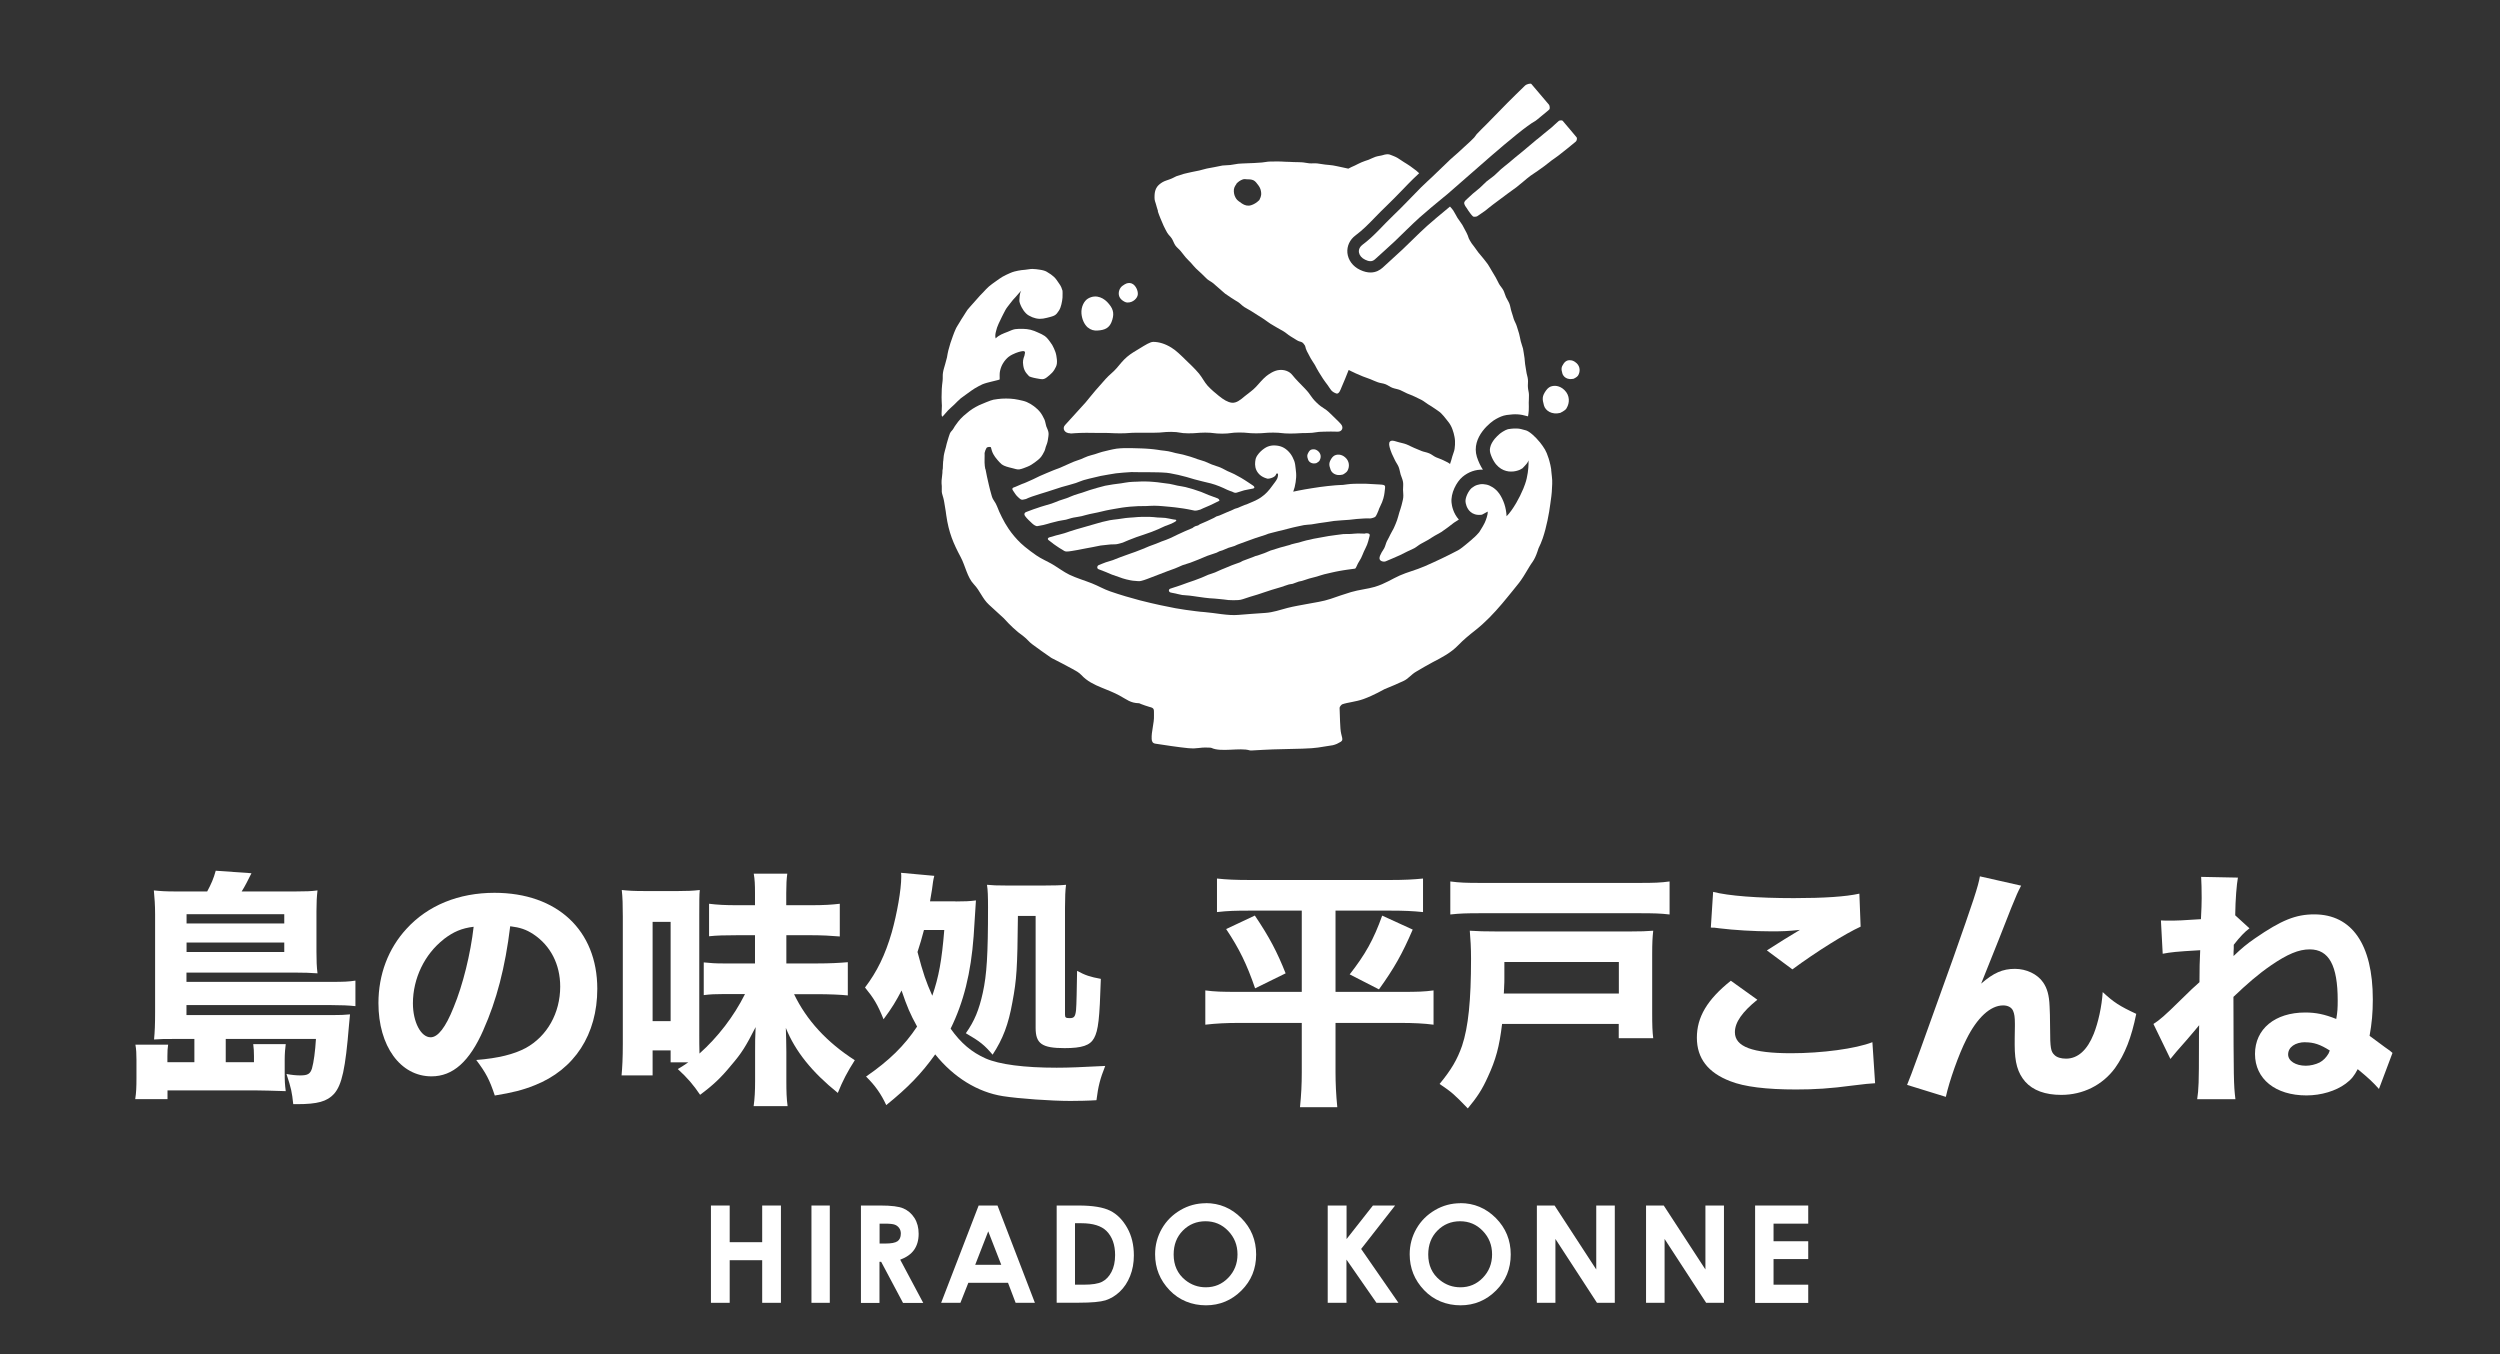
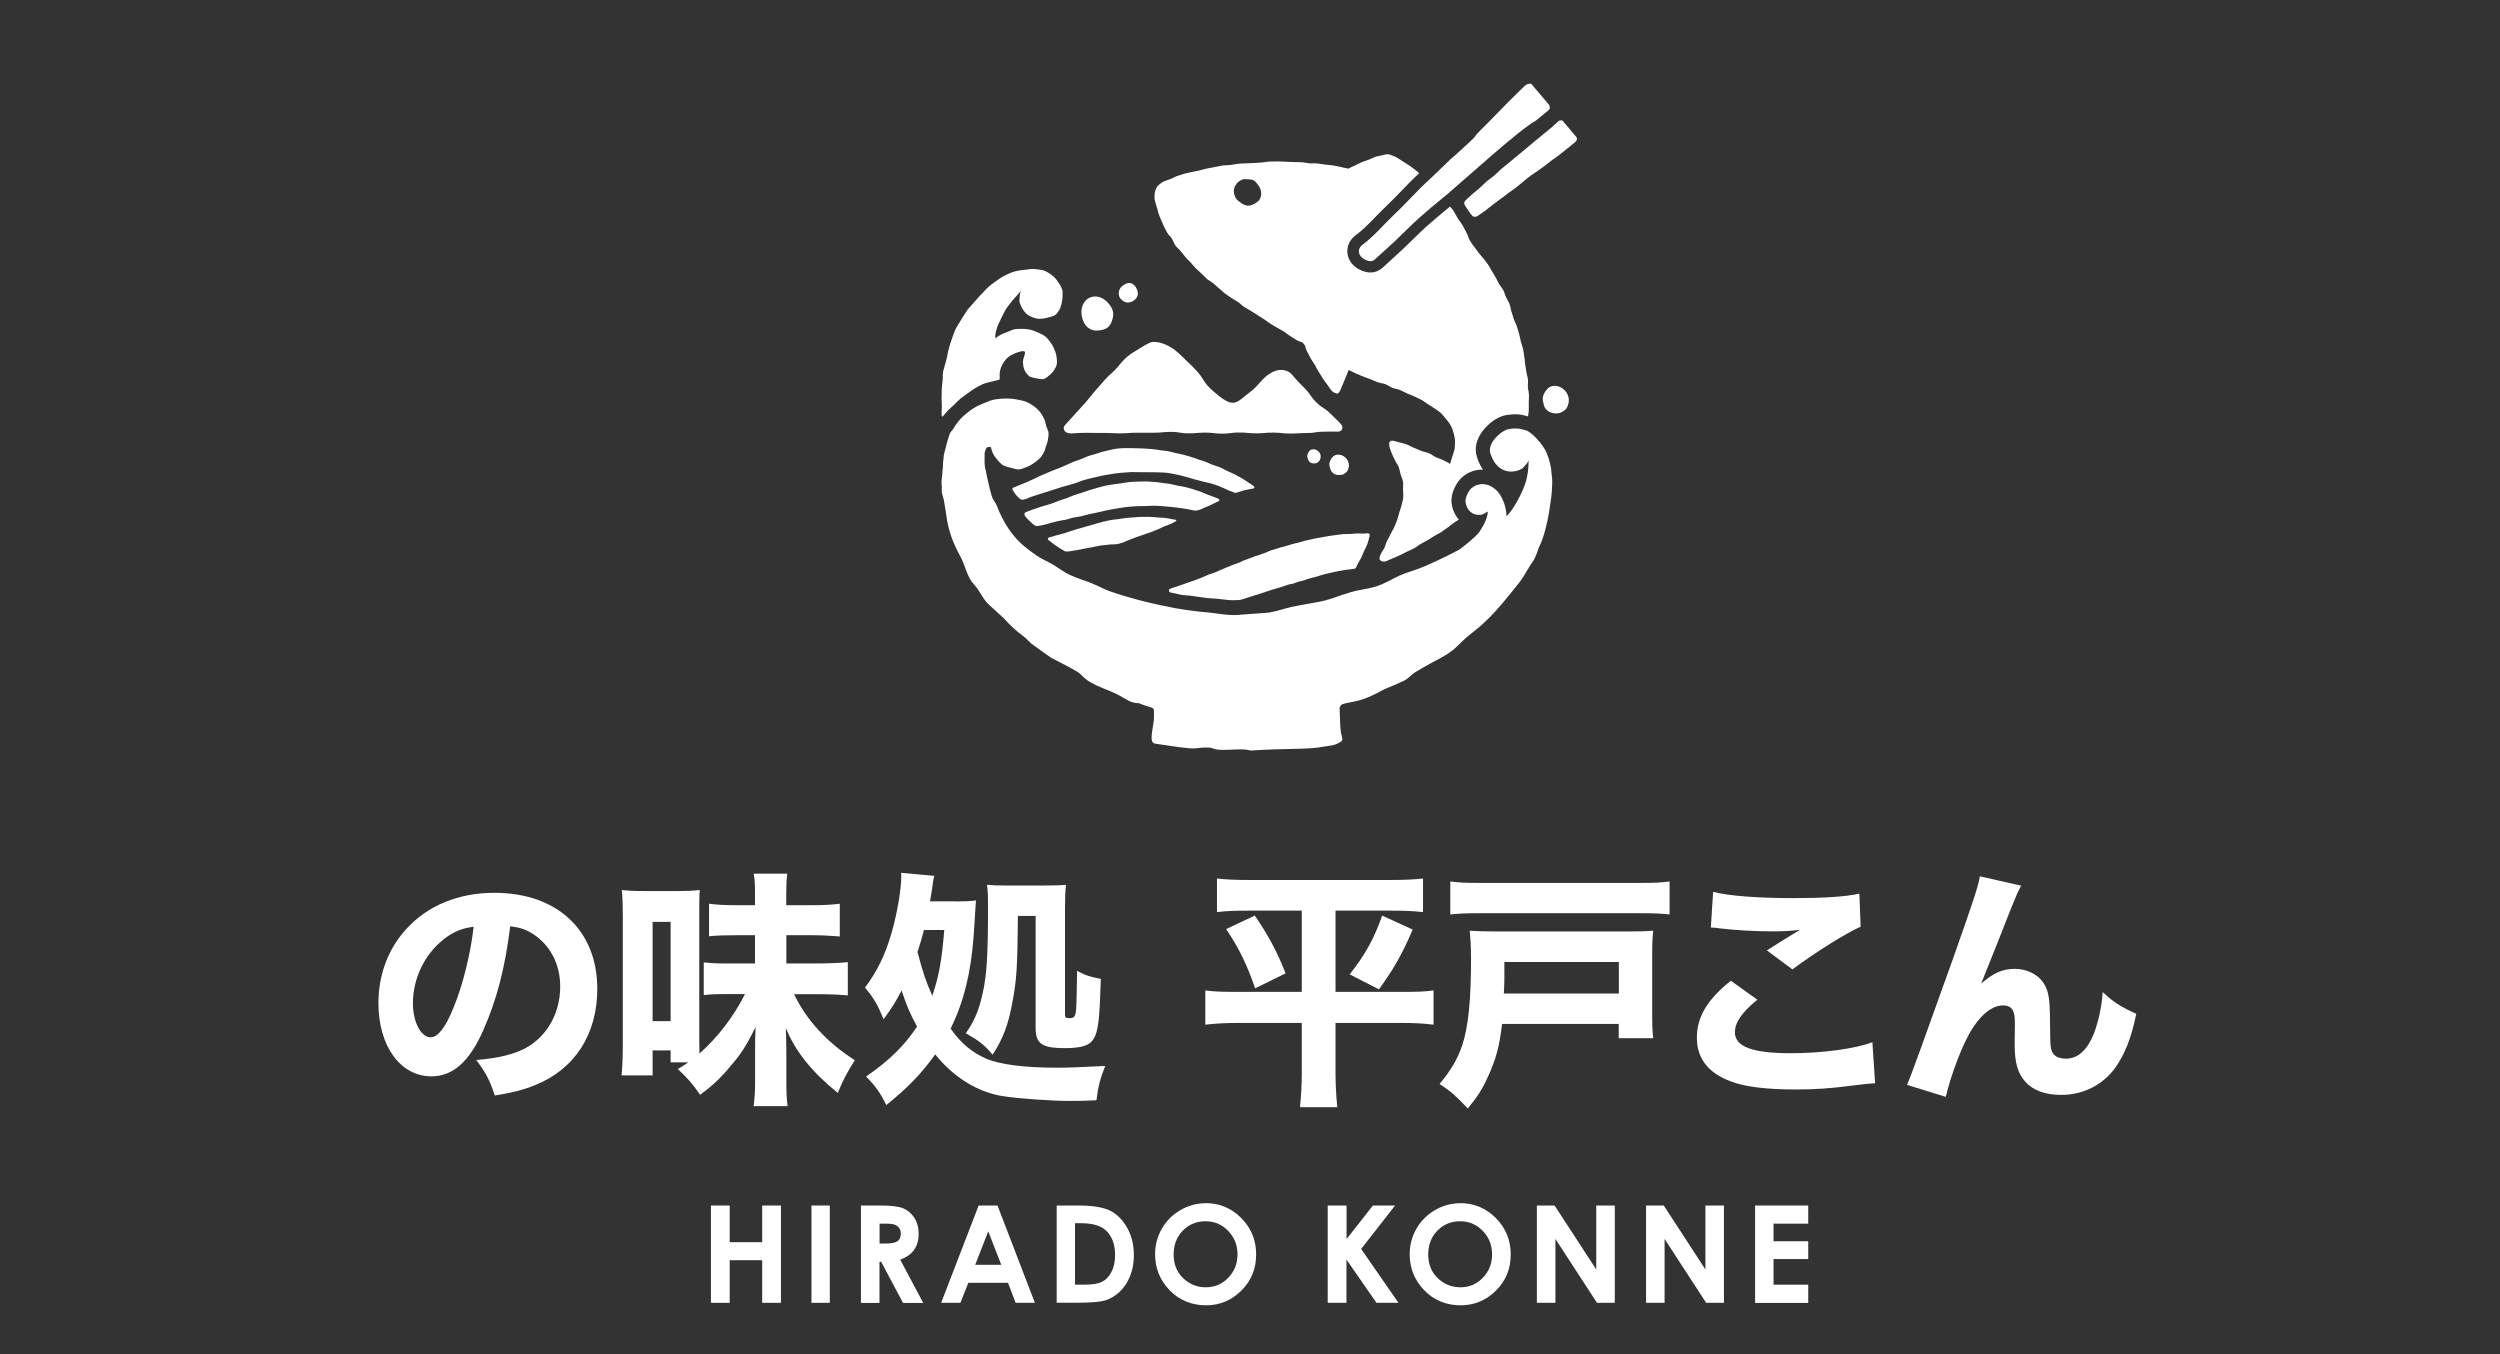
<svg xmlns="http://www.w3.org/2000/svg" id="_レイヤー_2" viewBox="0 0 240 130">
  <rect x="0" y="0" width="240" height="130" fill="#333333" stroke="none" />
  <defs>
    <style>.cls-1{fill:none;}.cls-1,.cls-2{stroke-width:0px;}.cls-2{fill:#fff;}</style>
  </defs>
  <g id="hirado">
-     <path class="cls-2" d="m18.65,99.74h-1.99c-.84,0-1.22,0-1.87.05.07-.74.1-1.44.1-2.62v-9.41c0-.84-.05-1.56-.12-2.28.67.07,1.13.1,2.14.1h2.98c.38-.7.62-1.25.82-1.99l3.43.24c-.31.62-.62,1.25-.94,1.75h5.14c1.01,0,1.54-.02,2.14-.1-.07.62-.1,1.13-.1,1.99v3.91c0,.82.02,1.42.1,2.06-.7-.05-1.27-.07-2.09-.07h-10.49v.89h13.99c1.06,0,1.61-.02,2.23-.12v2.45c-.67-.07-1.37-.1-2.3-.1h-13.92v.96h13.92c.82,0,1.3-.02,1.78-.07-.02.19-.05.5-.1,1.06-.34,4.15-.67,5.71-1.44,6.58-.67.72-1.56.98-3.55.98h-.36c-.12-1.13-.19-1.51-.65-2.9.48.1.96.14,1.32.14.72,0,.96-.14,1.13-.67.17-.6.31-1.66.38-2.83h-8.66v2.23h2.71v-.6c0-.43-.02-.72-.07-1.13h3.12c-.05.31-.1.94-.1,1.49v1.22c0,.89.02,1.15.1,1.8q-.7-.02-1.68-.05-.38-.02-1.15-.02h-8.52v.84h-3.1c.1-.62.12-1.2.12-2.02v-1.75c0-.58-.02-1.01-.1-1.46h3.14c-.05.31-.07.62-.07,1.1v.58h2.59v-2.23Zm8.64-11.09v-.89h-9.38v.89h9.38Zm-9.38,2.74h9.38v-.91h-9.38v.91Z" />
    <path class="cls-2" d="m46.41,98.87c-1.34,3.05-2.93,4.46-4.99,4.46-2.98,0-5.09-2.9-5.09-7.03,0-2.74.94-5.23,2.69-7.13,2.06-2.26,5.02-3.46,8.45-3.46,6.02,0,9.87,3.6,9.87,9.22,0,4.37-2.18,7.75-6.02,9.26-1.15.46-2.11.7-3.82.98-.5-1.51-.84-2.16-1.78-3.41,2.14-.17,3.62-.55,4.75-1.15,2.06-1.13,3.31-3.36,3.31-5.9,0-2.14-.94-3.94-2.57-5.02-.7-.46-1.27-.65-2.23-.77-.48,3.96-1.32,7.15-2.57,9.94Zm-3.82-8.69c-1.82,1.42-2.95,3.74-2.95,6.14,0,1.8.77,3.26,1.7,3.26.7,0,1.44-.94,2.21-2.88.89-2.14,1.63-5.16,1.92-7.73-1.15.14-1.94.48-2.88,1.2Z" />
    <path class="cls-2" d="m64.38,101.97v-1.13h-1.73v2.4h-2.98c.07-.79.12-1.63.12-3.02v-12.24c0-1.06-.02-1.85-.1-2.54.65.07,1.15.1,2.21.1h3.19c.82,0,1.42-.02,2.09-.1-.05.41-.05,1.18-.05,2.45v11.47c0,.72,0,.94.02,1.78,1.75-1.56,3.29-3.55,4.37-5.71h-2.09c-.74,0-1.25.02-1.87.1v-3.14c.72.07,1.06.1,1.92.1h3v-2.71h-1.7c-1.15,0-1.99.02-2.71.1v-3.12c.79.1,1.54.14,2.71.14h1.7v-1.18c0-.79-.02-1.27-.12-1.85h3.22c-.07.53-.1,1.03-.1,1.85v1.18h2.4c1.25,0,1.97-.05,2.74-.14v3.14c-.82-.07-1.73-.12-2.78-.12h-2.35v2.71h2.95c1.25,0,2.14-.05,2.95-.12v3.19c-.65-.07-1.78-.12-2.95-.12h-2.21c1.2,2.5,3.14,4.61,5.83,6.34-.7,1.1-1.15,1.94-1.63,3.14-2.47-1.99-4.08-3.98-4.99-6.24.02.89.05,1.32.05,2.3v2.83c0,.94.02,1.66.12,2.38h-3.26c.1-.72.14-1.46.14-2.38v-2.86c0-.89,0-1.37.05-2.35-.94,1.85-1.34,2.5-2.35,3.67-.96,1.18-1.75,1.92-2.98,2.83-.65-.96-1.2-1.61-2.14-2.47.48-.29.62-.38,1.01-.65h-1.7Zm-1.73-3.94h1.73v-9.53h-1.73v9.53Z" />
    <path class="cls-2" d="m91.72,86.54c.84,0,1.39-.02,1.97-.1-.02.31-.07.96-.22,3.43-.26,3.53-.96,6.34-2.21,8.88.98,1.39,2.02,2.26,3.36,2.86,1.32.58,3.7.89,6.82.89,1.22,0,2.26-.05,4.66-.17-.5,1.27-.67,1.94-.84,3.29-.7.05-1.92.07-2.5.07-1.85,0-4.94-.22-6.48-.46-2.42-.38-4.73-1.8-6.5-4.01-1.32,1.85-2.62,3.19-4.7,4.87-.5-1.08-1.08-1.9-1.94-2.74,2.23-1.54,3.67-2.95,4.9-4.8-.67-1.22-.96-1.9-1.49-3.46-.53,1.01-.91,1.66-1.73,2.76-.58-1.44-.94-2.02-1.78-3.05,1.15-1.51,1.94-3.12,2.57-5.3.5-1.78.91-4.08.91-5.33,0-.17,0-.19-.02-.38l3.19.29c-.1.38-.14.67-.22,1.32-.07.43-.12.67-.19,1.13h2.45Zm-3.02,2.74c-.22.84-.36,1.32-.62,2.11.55,2.09.82,2.86,1.42,4.2.62-1.8.91-3.36,1.15-6.31h-1.94Zm9.02-1.37c-.05,5.09-.12,6.12-.53,8.3-.38,2.14-.91,3.53-1.9,5.04-.77-.91-1.2-1.27-2.57-2.06.84-1.18,1.27-2.26,1.63-3.89.38-1.73.5-3.62.5-8.18,0-1.08-.02-1.68-.1-2.18.48.05.96.07,1.92.07h3.53c1.03,0,1.63-.02,2.14-.07-.07.53-.1,1.18-.1,2.21v10.23c0,.31.07.36.46.36.41,0,.53-.14.6-.77.05-.55.07-2.04.1-3.77.79.43,1.25.58,2.28.77-.12,3.84-.24,4.94-.65,5.69-.38.7-1.15.96-2.83.96-2.18,0-2.78-.43-2.78-1.94v-10.75h-1.7Z" />
    <path class="cls-2" d="m119.97,87.42c-1.34,0-2.11.02-3.14.14v-3.22c.94.1,1.75.14,3.22.14h13.37c1.46,0,2.28-.05,3.19-.14v3.22c-.96-.1-1.8-.14-3.12-.14h-5.28v7.8h6.43c1.42,0,2.11-.02,2.98-.14v3.29c-.91-.12-1.9-.17-3.19-.17h-6.22v4.75c0,1.03.05,2.14.17,3.34h-3.58c.12-1.22.17-2.14.17-3.34v-4.75h-6.02c-1.2,0-2.23.05-3.24.17v-3.29c.91.12,1.58.14,3.14.14h6.12v-7.8h-4.99Zm.5.48c1.39,2.06,2.14,3.5,2.95,5.54l-2.93,1.44c-.79-2.3-1.51-3.79-2.78-5.69l2.76-1.3Zm15.15,1.34c-1.01,2.35-1.8,3.74-3.24,5.74l-2.81-1.44c1.49-1.9,2.3-3.34,3.12-5.64l2.93,1.34Z" />
    <path class="cls-2" d="m144.2,98.3c-.26,2.18-.6,3.43-1.37,5.09-.53,1.18-1.01,1.92-1.92,3.02-1.32-1.37-1.54-1.56-2.71-2.35,1.13-1.37,1.7-2.35,2.16-3.67.6-1.8.86-4.34.86-8.35,0-1.06-.05-1.87-.12-2.69.82.05,1.39.07,2.54.07h12.89c1.01,0,1.51-.02,2.18-.07-.07.65-.1,1.15-.1,2.28v5.57c0,1.27.02,1.8.1,2.47h-3.31v-1.37h-11.21Zm16.08-10.51c-.84-.1-1.54-.12-2.83-.12h-15.39c-1.25,0-1.94.02-2.83.12v-3.17c.89.12,1.58.14,2.83.14h15.39c1.3,0,1.97-.02,2.83-.14v3.17Zm-4.87,7.58v-3.02h-10.99v1.54c0,.26,0,.53-.02.77,0,.22-.02.38-.02.41,0,.17,0,.19-.02.31h11.06Z" />
    <path class="cls-2" d="m168.71,95.97c-1.46,1.18-2.16,2.18-2.16,3.12,0,1.39,1.66,2.02,5.4,2.02,2.95,0,6.19-.43,7.8-1.06l.26,3.94q-.58.02-2.16.22c-2.14.29-3.67.38-5.42.38-2.88,0-4.97-.26-6.31-.79-2.16-.82-3.22-2.21-3.22-4.18s.98-3.65,3.26-5.47l2.54,1.82Zm-4.25-10.35c1.46.38,4.25.6,7.75.6,2.9,0,4.99-.14,6.29-.43l.12,3.17c-1.44.65-4.25,2.4-6.55,4.1l-2.45-1.82c.84-.55,2.47-1.56,3.17-1.97-1.13.12-1.66.14-2.74.14-1.63,0-3.6-.12-4.97-.29-.5-.07-.53-.07-.84-.07l.22-3.43Z" />
    <path class="cls-2" d="m194.03,85.02c-.36.7-.38.74-.96,2.16q-.12.31-1.18,3l-1.7,4.25c1.18-1.03,2.06-1.42,3.24-1.42,1.1,0,2.16.5,2.71,1.3.38.55.58,1.22.62,2.28.02.46.05,1.03.05,2.16,0,1.87.07,2.21.43,2.54.22.22.62.34,1.1.34,1.13,0,2.04-.82,2.66-2.38.43-1.08.77-2.62.86-4.01,1.06.98,1.61,1.34,3.22,2.09-.46,2.28-1.08,3.86-2.04,5.21-1.2,1.63-3.07,2.57-5.16,2.57-1.54,0-2.71-.43-3.46-1.27-.72-.84-1.01-1.82-1.01-3.55,0-.14,0-.98.02-1.78v-.24c0-.62-.05-.94-.17-1.22-.14-.34-.5-.53-.96-.53-1.22,0-2.5,1.18-3.53,3.26-.74,1.46-1.63,3.98-1.97,5.52l-3.72-1.15q.38-.82,4.42-12.15c1.94-5.5,2.42-6.94,2.57-7.87l3.94.89Z" />
-     <path class="cls-2" d="m207.45,88.36c.36.02.48.02.79.02.72,0,1.34-.02,3.05-.14.05-.96.07-1.51.07-2.02,0-.82-.02-1.51-.05-2.04l3.53.07c-.12.65-.24,2.06-.26,3.62l1.37,1.25c-.43.31-.94.84-1.51,1.58v.34c-.02.07-.02.6-.02.74.77-.74,1.3-1.18,2.06-1.7,2.54-1.75,3.91-2.3,5.69-2.3,3.62,0,5.62,2.9,5.62,8.16,0,1.32-.1,2.33-.31,3.5.14.1.62.46,1.46,1.08q.24.17.48.34c.07.07.12.1.26.22l-1.3,3.46c-.6-.67-.98-1.03-2.04-1.9-.34.65-.6.98-1.15,1.39-.94.7-2.35,1.13-3.77,1.13-2.98,0-4.94-1.58-4.94-3.98s1.92-3.98,4.82-3.98c1.03,0,1.85.17,2.98.62.12-.65.14-1.08.14-1.78,0-3.36-.84-4.9-2.69-4.9-1.06,0-2.14.46-3.72,1.54-1.22.84-2.3,1.78-3.6,3.02.02,7.94.02,8.4.19,9.82h-3.67c.14-.94.17-1.58.17-5.06,0-1.15,0-1.3.02-2.04-.22.26-.67.82-1.2,1.42-.91,1.03-1.18,1.34-1.56,1.82l-1.63-3.36c.58-.36,1.13-.84,2.57-2.26,1.06-1.03,1.27-1.25,1.85-1.75,0-1.15.02-2.18.07-3.07-2.42.14-2.78.19-3.6.34l-.17-3.19Zm13.87,11.69c-.98,0-1.66.48-1.66,1.18,0,.62.72,1.08,1.7,1.08.43,0,.94-.12,1.32-.31.36-.19.65-.5.86-.86.07-.17.12-.29.12-.29-.91-.58-1.54-.79-2.35-.79Z" />
    <path class="cls-2" d="m68.25,115.73h1.8v3.52h3.12v-3.52h1.8v9.34h-1.8v-4.09h-3.12v4.09h-1.8v-9.34Z" />
    <path class="cls-2" d="m77.9,115.73h1.76v9.34h-1.76v-9.34Z" />
    <path class="cls-2" d="m82.65,115.73h1.88c1.03,0,1.77.09,2.2.28s.79.49,1.06.92c.27.43.4.93.4,1.52,0,.61-.15,1.13-.44,1.54-.29.41-.74.72-1.33.94l2.21,4.15h-1.94l-2.1-3.95h-.16v3.95h-1.78v-9.34Zm1.78,3.65h.56c.56,0,.95-.07,1.17-.22.21-.15.32-.39.32-.74,0-.2-.05-.38-.16-.53s-.25-.26-.42-.32c-.18-.07-.5-.1-.97-.1h-.49v1.92Z" />
    <path class="cls-2" d="m93.96,115.73h1.8l3.59,9.34h-1.85l-.73-1.92h-3.81l-.76,1.92h-1.85l3.6-9.34Zm.91,2.48l-1.25,3.21h2.5l-1.25-3.21Z" />
    <path class="cls-2" d="m101.44,115.73h2.11c1.36,0,2.37.17,3.03.5s1.2.88,1.63,1.64c.43.76.64,1.64.64,2.65,0,.72-.12,1.38-.36,1.98s-.57,1.1-.99,1.5c-.42.4-.88.67-1.37.83-.49.15-1.34.23-2.55.23h-2.14v-9.34Zm1.76,1.71v5.89h.83c.81,0,1.4-.09,1.77-.28.37-.19.67-.5.9-.94.23-.44.35-.98.35-1.63,0-.99-.28-1.76-.83-2.31-.5-.49-1.3-.74-2.41-.74h-.6Z" />
    <path class="cls-2" d="m115.75,115.5c1.32,0,2.46.48,3.41,1.43.95.96,1.43,2.12,1.43,3.5s-.47,2.52-1.41,3.46c-.94.94-2.08,1.42-3.41,1.42s-2.57-.48-3.49-1.45c-.93-.97-1.39-2.12-1.39-3.45,0-.89.22-1.71.65-2.46.43-.75,1.03-1.34,1.78-1.78s1.57-.66,2.44-.66Zm-.02,1.74c-.86,0-1.59.3-2.18.9-.59.6-.88,1.36-.88,2.29,0,1.03.37,1.85,1.11,2.45.58.47,1.24.7,1.98.7.84,0,1.56-.3,2.15-.91s.89-1.36.89-2.25-.3-1.64-.9-2.26-1.32-.92-2.18-.92Z" />
    <path class="cls-2" d="m127.47,115.73h1.8v3.22l2.53-3.22h2.13l-3.26,4.17,3.58,5.17h-2.11l-2.88-4.15v4.15h-1.8v-9.34Z" />
    <path class="cls-2" d="m140.19,115.5c1.32,0,2.46.48,3.41,1.43.95.96,1.43,2.12,1.43,3.5s-.47,2.52-1.41,3.46c-.94.94-2.08,1.42-3.41,1.42s-2.57-.48-3.49-1.45c-.93-.97-1.39-2.12-1.39-3.45,0-.89.22-1.71.65-2.46.43-.75,1.03-1.34,1.78-1.78s1.57-.66,2.44-.66Zm-.02,1.74c-.86,0-1.59.3-2.18.9-.59.6-.88,1.36-.88,2.29,0,1.03.37,1.85,1.11,2.45.58.47,1.24.7,1.98.7.84,0,1.56-.3,2.15-.91s.89-1.36.89-2.25-.3-1.64-.9-2.26-1.32-.92-2.18-.92Z" />
    <path class="cls-2" d="m147.53,115.73h1.71l4,6.14v-6.14h1.78v9.34h-1.71l-3.99-6.13v6.13h-1.78v-9.34Z" />
    <path class="cls-2" d="m158.01,115.73h1.71l4,6.14v-6.14h1.78v9.34h-1.71l-3.99-6.13v6.13h-1.78v-9.34Z" />
    <path class="cls-2" d="m168.49,115.73h5.1v1.74h-3.33v1.69h3.33v1.71h-3.33v2.46h3.33v1.75h-5.1v-9.34Z" />
    <path class="cls-2" d="m102.76,41.62s.72-.07,1.53-.07c.81,0,.81.02,1.63.01.81,0,.81.04,1.63.04.81,0,.81-.06,1.63-.06.81,0,.81,0,1.63,0,.81,0,.81-.08,1.63-.08.81,0,.81.14,1.63.14.81,0,.81-.06,1.63-.07.81,0,.81.1,1.63.1s.81-.11,1.63-.11c.81,0,.81.08,1.63.08.81,0,.81-.07,1.63-.07.81,0,.81.09,1.62.09,0,0,0,0,0,0,.81,0,.81-.05,1.63-.05.82,0,.82-.13,1.63-.13.82,0,.49-.03,1.31,0,.39.02.62-.36.33-.71-.21-.25-.55-.55-1.02-1.02-.6-.6-.71-.46-1.31-1.04-.64-.62-.49-.69-1.14-1.37-.42-.44-.89-.89-1.2-1.29-.3-.39-.81-.54-1.27-.49-.51.05-.98.39-1.24.59-.34.28-.65.66-.98,1.02-.33.36-.76.63-1.09.91-.41.35-.8.67-1.24.62-.38-.04-.81-.3-1.26-.67-.32-.26-.7-.57-1.06-.96-.3-.33-.51-.78-.83-1.17-.42-.5-.87-.91-1.27-1.3-.48-.47-.92-.91-1.38-1.19-.58-.36-1.18-.55-1.74-.55-.3,0-.76.3-1.32.64-.38.23-.81.47-1.21.81-.36.31-.67.7-.98,1.07-.32.38-.74.67-1.06,1.04-.33.38-.67.75-.98,1.11-.34.39-.64.79-.94,1.14-.36.41-.71.77-.99,1.09-.47.53-.82.91-.99,1.09-.28.3-.08.8.54.79Z" />
    <path class="cls-2" d="m99.09,50.25c.1.1.35.28.49.26.26-.04.36-.06.58-.11.25-.05.48-.14.72-.2.24-.06.47-.12.72-.18.22-.06.47-.07.73-.13.22-.05.45-.15.72-.2.26-.05.53-.08.79-.14.26-.06.51-.15.77-.2.26-.06.52-.1.78-.16.26-.06.52-.12.77-.18.39-.09.4-.07.79-.15.25-.05.5-.09.77-.13.25-.04.51-.06.77-.09.26-.02.51-.04.77-.05.26-.01.52-.01.78-.01.26,0,.52-.04.78-.03.26,0,.52.02.78.04.27.02.52.05.77.07.27.02.53.06.77.09.33.04.64.09.91.14.24.04.46.09.64.13.1.02.45-.06.54-.1.09-.04.19-.09.28-.13.2-.09.42-.18.63-.27.21-.09.41-.2.62-.3.05-.02.23-.12.29-.14.04-.02-.01-.17-.14-.23-.29-.12-.59-.21-.89-.33-.24-.09-.47-.21-.72-.3-.24-.08-.49-.17-.74-.25-.25-.07-.5-.14-.75-.21-.25-.06-.51-.09-.77-.14-.25-.05-.5-.13-.76-.17-.26-.04-.51-.07-.77-.1-.26-.03-.51-.08-.78-.09-.26-.02-.52-.04-.78-.04-.26,0-.52,0-.78.02-.26,0-.52.02-.78.04-.26.02-.52.09-.77.12-.26.03-.52.06-.77.1-.26.05-.52.08-.76.13-.26.06-.5.14-.75.2-.25.07-.5.14-.74.22-.25.08-.49.17-.73.25-.25.08-.5.14-.74.23-.25.09-.48.2-.72.29-.25.09-.5.16-.73.24-.24.09-.48.2-.72.28-.25.08-.49.15-.74.22-.19.05-.42.13-.65.21-.22.07-.16.05-.36.12-.31.11-.56.21-.64.24-.3.09-.24.3-.17.4.18.26.48.52.7.73Z" />
    <path class="cls-2" d="m98.75,47.79c.3-.1.33-.14.44-.16.25-.07.47-.16.68-.22.25-.07.47-.14.68-.21.24-.07.46-.15.68-.22.23-.07.45-.14.68-.22.21-.07.44-.11.69-.19.21-.07.44-.12.68-.2.21-.07.42-.17.67-.25.14-.05.14-.04.28-.08.23-.07.47-.12.72-.18.24-.06.48-.12.72-.17.24-.05.48-.09.73-.13.24-.04.49-.09.73-.12.25-.03.5-.05.74-.07.25-.02.5-.03.74-.05.25-.01.5.02.74.01.26,0,.5,0,.74,0,.26,0,.51,0,.74.01.27.01.52,0,.74.02.31.02.56.03.74.07.27.05.54.11.8.16.27.06.53.13.79.2.26.07.52.16.78.23.26.07.52.13.78.2.26.07.52.12.79.19.27.07.54.17.8.27.28.1.53.24.76.34.27.12.36.14.48.18.04.02.15.09.27.11.08.01.19-.02.24-.04.15-.04.42-.14.64-.2.28-.07.64-.12.86-.17.18-.05.14-.19,0-.28-.17-.11-.3-.21-.54-.36-.19-.12-.39-.26-.62-.39-.2-.11-.41-.23-.64-.35-.21-.11-.44-.19-.67-.3-.21-.1-.42-.23-.65-.33-.22-.1-.62-.2-.85-.3-.22-.09-.44-.2-.67-.29-.22-.08-.47-.14-.7-.22-.23-.08-.45-.17-.69-.24-.23-.07-.47-.14-.71-.2-.23-.06-.48-.09-.72-.15-.21-.05-.44-.13-.69-.17-.22-.04-.46-.06-.7-.09-.23-.03-.46-.08-.7-.1-.23-.03-.47-.04-.71-.06-.24-.02-.48-.02-.71-.03-.24-.01-.48-.02-.71-.02-.25,0-.48,0-.71,0-.23.01-.47.02-.71.05-.23.03-.47.09-.7.14-.23.05-.46.11-.7.17-.23.06-.45.15-.68.22-.23.07-.47.12-.69.2-.23.08-.44.19-.66.28-.23.09-.46.15-.68.24-.23.09-.44.2-.66.29-.23.09-.44.21-.65.29-.22.09-.45.16-.66.25-.22.09-.44.18-.65.27-.22.1-.44.19-.65.28-.23.1-.43.22-.64.31-.23.1-.45.2-.65.29-.23.11-.21.08-.41.16-.25.11-.47.21-.65.28-.08.04-.23.06-.27.14-.05.09.05.22.08.26.12.17.25.41.46.59.09.07.2.21.34.24.1.02.23-.03.39-.06.1-.02.17-.09.28-.12Z" />
    <path class="cls-2" d="m101.11,52.2c.15.12.45.3.6.41.1.07.37.21.46.28.1.07.29.08.74,0,.26-.05.26-.05.53-.09.26-.04.51-.11.77-.15.26-.04.44-.09.7-.13.26-.04.49-.11.75-.15.26-.04.57-.05.83-.09.26-.04.46,0,.72-.04.15-.02.15-.04.3-.07.09-.03.18-.05.28-.08.19-.07.39-.18.59-.25.23-.09.46-.18.7-.27.24-.09.49-.16.74-.25.24-.09.49-.17.74-.26.21-.08.42-.17.64-.26.21-.09.41-.2.63-.29.21-.09.44-.15.65-.25.11-.05.21-.12.32-.17.11-.05.17-.17.09-.19-.09-.02-.19-.02-.28-.04-.24-.04-.49-.11-.74-.14-.25-.03-.5-.02-.75-.04-.25-.02-.5-.06-.75-.06-.26,0-.52,0-.77,0-.26,0-.52.03-.77.05-.26.02-.52.03-.76.06-.26.03-.51.08-.76.11-.26.04-.52.05-.76.1-.26.05-.5.12-.75.17-.25.06-.5.15-.74.21-.25.07-.5.14-.73.21-.25.08-.5.14-.73.21-.08.03-.17.05-.25.07-.23.07-.45.14-.67.21-.23.07-.28.11-.5.17-.23.06-.28.08-.51.14-.53.12-.48.15-.91.25-.11.02-.25.14-.1.27.12.1.29.21.46.35Z" />
-     <path class="cls-2" d="m132.35,48.93c.1-.24.24-.49.33-.72.2-.5.24-.93.25-1.06,0-.11.09-.44,0-.53-.1-.11-.43-.1-.5-.11-.25-.02-.31-.02-.55-.03-.25,0-.49-.04-.74-.04-.25,0-.49,0-.74,0-.25,0-.49,0-.74.02-.24.01-.49.07-.73.09-.24.02-.49.01-.74.04-.24.02-.49.05-.73.07-.24.03-.49.06-.73.09-.24.03-.48.08-.73.11-.24.04-.48.07-.73.12-.38.06-.76.15-1.12.22.05-.14.1-.3.14-.44.08-.32.12-.63.14-.92.02-.29-.01-.55-.04-.8-.03-.29-.06-.56-.14-.79-.1-.27-.23-.51-.38-.71-.17-.22-.38-.41-.6-.54-.24-.14-.5-.21-.77-.23-.26-.03-.53,0-.79.1-.21.08-.47.26-.69.47-.22.22-.41.47-.47.69-.02.1-.11.45-.03.83.05.24.18.5.41.71.17.16.41.29.73.38.09.02.33-.02.54-.12.39-.19.24-.36.4-.38.16-.02.08.34.01.5-.08.18-.27.41-.46.67-.16.22-.33.45-.51.63-.19.19-.38.36-.59.5-.23.16-.47.27-.68.37-.36.17-.64.26-.7.3-.05.02-.11.03-.16.05-.25.09-.48.21-.72.3-.08.03-.17.04-.24.07-.09.03-.16.09-.25.12-.33.13-.65.28-.96.41-.09.04-.19.08-.28.12-.09.04-.2.05-.29.09-.08.04-.15.1-.24.14-.22.1-.44.21-.66.31-.22.1-.45.19-.67.29-.07.03-.12.09-.18.12-.09.04-.2.04-.28.08-.05.02-.09.05-.14.08-.05.02-.08.07-.12.09-.24.11-.49.2-.73.31-.24.11-.48.22-.72.33-.24.11-.47.24-.71.34-.13.06-.26.11-.39.16-.14.06-.28.1-.42.15-.17.07-.34.14-.51.21-.23.09-.46.17-.68.25-.23.09-.45.2-.67.28-.23.09-.46.17-.67.26-.23.09-.46.15-.68.24-.02,0-.51.18-.72.26-.23.09-.28.1-.49.19-.23.09-.04.02-.25.1-.23.09-.47.13-.68.21-.23.08-.45.18-.66.26-.19.06-.22.33-.05.4.21.09.43.16.65.25.21.08.42.18.64.27.23.08.46.15.69.24.23.08.45.17.69.22.3.07.56.13.79.14.32.02.45.06.66,0,.31-.07.79-.27,1.03-.36.24-.09.49-.18.73-.28.24-.09.49-.18.73-.28.24-.09.49-.18.74-.27.24-.09.48-.21.72-.31.24-.09.5-.15.75-.24.26-.1.51-.2.77-.3.29-.11.57-.25.86-.36s.6-.19.89-.3c.1-.04.18-.1.28-.14.1-.04.2-.06.29-.09.19-.07.38-.17.57-.24.19-.07.4-.1.59-.18.09-.03.17-.09.26-.12.08-.03.16-.06.24-.09.26-.09.51-.19.77-.28.23-.08.46-.17.69-.25.34-.12.68-.22,1.02-.33.09-.03.18-.08.28-.11,0,0,0,0,.01,0,.11-.04.23-.05.34-.09.08-.02.16-.04.24-.06.23-.07.46-.11.7-.17.23-.06.46-.12.69-.18.23-.05.47-.13.71-.17.24-.05.47-.1.71-.15.24-.04.48-.04.73-.07.24-.04.48-.08.72-.12.24-.03.48-.07.72-.1.24-.03.48-.08.72-.11.24-.03.49-.03.73-.06.24-.02.49-.03.73-.05.25-.02.49-.06.73-.08.25-.02.49-.04.73-.05.25-.01.31,0,.54,0,.13,0,.44-.1.5-.16.12-.13.22-.41.35-.71Z" />
    <path class="cls-2" d="m131.07,51.23c-.23,0-.47-.02-.7-.02-.23,0-.47.04-.7.05-.23,0-.47,0-.7.01-.23.02-.46.06-.7.09-.24.03-.49.06-.72.1-.24.04-.48.09-.72.13-.24.04-.48.09-.72.13-.24.05-.48.11-.71.16-.24.05-.47.14-.7.2-.24.06-.48.1-.71.17-.08.02-.15.06-.22.08-.02,0-.03,0-.05.01-.27.08-.54.14-.81.22-.27.08-.54.16-.8.25-.04.01-.07.02-.11.03-.21.07-.41.19-.62.26-.21.08-.42.14-.63.22-.07.03-.16.04-.23.06-.08.03-.16.07-.24.1-.23.09-.47.17-.7.26-.09.04-.18.07-.27.1-.09.04-.17.1-.26.14-.26.1-.53.18-.78.28-.26.11-.51.21-.77.32-.07.03-.13.06-.2.08-.23.09-.43.2-.65.29-.22.09-.45.15-.67.23-.22.09-.43.2-.64.28-.22.08-.43.17-.66.25-.21.08-.44.15-.67.23-.21.08-.43.16-.66.24-.34.12-.68.22-1,.33-.2.07-.17.32.03.37.36.08.71.16,1.11.24.11.02.38.02.72.06.22.02.47.07.72.1.24.03.49.07.72.1.31.05.63.06.92.08.52.04.46.05.92.09.45.05.42.07.91.07.3,0,.64,0,.91-.1.29-.09.51-.17.7-.23.29-.09.49-.15.7-.21.2-.06.4-.14.69-.23.19-.06.41-.14.7-.23.27-.09.54-.16.81-.24.27-.08.54-.19.81-.27.12-.04.24-.03.36-.06.2-.06.4-.16.6-.22.09-.03.19-.03.29-.06.25-.07.48-.16.71-.23.24-.07.49-.12.73-.19.24-.07.48-.16.72-.22.24-.06.48-.12.73-.17.24-.06.48-.1.73-.15.24-.05.49-.08.74-.12.24-.04.49-.07.74-.1.08,0,.16-.22.24-.39.08-.19.23-.38.35-.62.1-.2.18-.42.28-.65.1-.21.21-.42.3-.64.09-.22.14-.45.2-.68.02-.07.08-.24.04-.31-.06-.12-.26-.11-.43-.1Z" />
    <path class="cls-2" d="m128.43,45.6c.13.02.27,0,.42-.03.03,0,.06-.01.08-.02,0,0,.34-.18.42-.35l.02-.03c.2-.37.19-.91-.25-1.28-.39-.33-.77-.24-.85-.22-.18.04-.33.16-.46.36-.26.42-.23.62-.07,1.06.09.26.35.47.7.51Z" />
    <path class="cls-2" d="m126.4,44.44s.23-.12.29-.24v-.02c.15-.26.14-.63-.16-.88-.27-.23-.53-.16-.59-.15-.12.02-.23.11-.31.25-.18.29-.16.42-.05.73.09.26.42.45.82.32Z" />
    <polygon class="cls-2" points="102.18 30.81 102.18 30.81 102.18 30.81 102.18 30.81" />
    <path class="cls-2" d="m108.23,29.04c.53.03.98-.42,1-.78.03-.36-.19-.8-.46-.98-.1-.07-.21-.1-.31-.11-.22-.02-.41.06-.66.24l-.03.02c-.29.2-.45.63-.33,1,.12.38.6.61.78.62Z" />
    <path class="cls-2" d="m104.45,31.45c.26.22.58.31.92.28h0c.73-.04,1.11-.27,1.33-.8.28-.71.22-1.19-.21-1.71l-.04-.05c-.4-.51-1.17-.99-2-.51-.36.21-.68.78-.63,1.44.05.57.28,1.06.62,1.35Z" />
    <path class="cls-2" d="m90.47,40.01s.19-.22.53-.6c.16-.17.38-.35.61-.57.18-.18.37-.38.6-.58.2-.17.44-.31.67-.49.24-.18.47-.34.69-.48.27-.15.51-.3.75-.4.3-.12.58-.18.81-.24.5-.13.84-.19.84-.23,0-.29-.02-.56.03-.79.06-.29.16-.54.29-.75.15-.25.33-.45.52-.61.23-.18.48-.29.7-.38.38-.15.69-.2.77-.18.03,0,.18.04.1.25-.02.06-.01.12-.03.17-.13.35-.18.55-.12.94.03.23.09.41.18.57.08.15.21.29.37.47.05.05.36.15.7.21.27.05.57.12.74.06.21-.07.38-.24.55-.38.17-.14.32-.3.44-.49.11-.19.23-.39.25-.61.03-.26-.01-.51-.05-.75-.04-.25-.13-.48-.23-.7-.1-.23-.22-.44-.38-.64-.12-.16-.27-.38-.5-.55-.19-.13-.42-.24-.66-.34-.22-.1-.45-.2-.7-.26-.24-.06-.49-.08-.74-.09-.24-.01-.5,0-.75.03-.24.04-.46.15-.7.25-.24.1-.44.16-.63.26-.18.1-.36.19-.54.38-.06-.23-.03-.44.04-.7.05-.21.12-.45.24-.7.09-.2.2-.43.32-.67.11-.2.21-.43.34-.66.13-.24.32-.44.47-.65.17-.23.35-.44.52-.61.26-.29.44-.52.53-.6-.19.31-.16.79-.18.92-.02.13.07.4.22.69.1.19.24.4.42.58.16.16.37.27.61.37.21.08.43.14.69.15.22,0,.45-.03.71-.1.21-.06.45-.1.69-.21.21-.1.33-.29.45-.47.12-.18.19-.39.24-.6.05-.23.1-.45.11-.65.01-.34.01-.61,0-.67-.06-.22-.15-.44-.28-.62-.22-.32-.35-.53-.53-.7-.18-.17-.38-.31-.72-.51-.14-.08-.37-.15-.67-.19-.21-.03-.44-.07-.7-.07-.22,0-.45.06-.69.08-.23.02-.46.04-.69.09-.19.04-.45.09-.76.23-.22.09-.46.21-.72.35-.21.12-.43.29-.66.45-.21.15-.43.3-.64.48-.2.17-.37.37-.56.57-.18.18-.37.37-.55.59-.15.18-.32.35-.48.54-.15.18-.32.35-.47.54-.14.18-.24.4-.39.61-.13.19-.25.39-.38.61-.11.2-.26.39-.36.62-.1.21-.18.43-.27.67-.08.23-.17.46-.24.69-.07.23-.14.47-.2.7-.06.22-.09.45-.13.67-.05.22-.12.44-.18.67-.07.26-.16.51-.2.77-.05.26-.01.54-.04.8-.03.27-.07.53-.08.79-.01.27-.02.54-.02.8,0,.28.02.55.03.8,0,.29-.03.56-.03.8,0,.05,0,.23.09.27Z" />
    <path class="cls-2" d="m148.92,45.08c-.05-.31-.11-.59-.18-.83-.02-.08-.05-.16-.07-.24-.06-.19-.12-.36-.18-.5-.06-.14-.12-.26-.17-.35-.15-.25-.31-.48-.48-.69-.51-.63-1.05-1.07-1.36-1.16,0,0,0,0-.01,0-.17-.05-.32-.09-.45-.12s-.25-.05-.36-.05c-.12,0-.23,0-.36,0s-.28.03-.46.05c-.05,0-.1.02-.15.04-.1.03-.2.08-.3.14-.05.03-.1.05-.14.08-.03.01-.1.06-.19.13-.03.02-.06.05-.1.08-.07.06-.15.13-.23.21s-.16.17-.24.26c-.19.24-.37.52-.43.82-.01.06-.02.12-.03.18,0,.12,0,.25.04.37.05.16.1.3.16.43.06.13.12.25.19.36.13.22.28.39.44.53.31.27.66.4.99.44.08,0,.16.01.24.01.31,0,.6-.08.81-.17.1-.05.19-.1.25-.14.03-.02.05-.05.07-.07.03-.04.09-.1.17-.18.05-.05.11-.12.16-.18s.1-.14.14-.22c.02-.04.03-.08.05-.12,0,.03,0,.07,0,.13,0,.05,0,.12,0,.2-.01.45-.08,1.24-.33,1.94-.05.14-.11.29-.17.45-.19.46-.43.94-.68,1.37-.31.53-.64,1-.93,1.28,0,0,0,0,0,0,0-.09-.01-.18-.02-.28-.05-.44-.15-.83-.29-1.16-.15-.37-.33-.68-.54-.92-.07-.08-.14-.16-.22-.22-.09-.08-.18-.15-.28-.21-.19-.12-.39-.21-.59-.25s-.4-.06-.6-.03-.39.09-.56.19c-.09.05-.17.11-.25.17-.04.03-.08.07-.11.11-.15.17-.3.43-.39.68-.04.13-.08.25-.09.37,0,.06,0,.11,0,.16.01.12.09.65.49.98.22.19.55.32,1.02.27.07,0,.19-.07.31-.14s.24-.14.31-.17c.01.15-.03.36-.09.55-.03.1-.07.2-.1.29-.04.09-.07.17-.1.24-.04.09-.11.22-.2.37-.09.15-.19.31-.3.49-.01.02-.04.05-.06.08,0,0-.02.02-.03.03-.02.02-.04.04-.06.07-.01.01-.02.03-.04.04-.02.02-.05.05-.07.08-.01.01-.03.03-.04.04-.03.03-.06.06-.09.09-.01.01-.03.03-.04.04-.03.03-.07.07-.11.1-.01.01-.02.02-.04.03-.04.04-.09.08-.13.12,0,0-.02.02-.02.02-.05.04-.1.09-.15.13,0,0-.01,0-.02.01-.06.05-.11.1-.17.15,0,0,0,0,0,0-.39.33-.78.64-.99.75-.02.01-.05.03-.08.04-.97.51-2.02,1.01-3.12,1.49-.87.38-1.67.56-2.4.89-.73.32-1.37.78-2.4,1.09-.63.19-1.54.28-2.27.5-.67.2-1.32.43-1.96.65-.73.25-1.53.35-2.25.49-.57.11-1.27.22-1.89.38-.73.19-1.38.43-2.14.48-.96.07-1.67.11-2.58.19-.99.09-2.22-.19-3.24-.27-.3-.02-.59-.05-.88-.09-.66-.08-1.3-.17-1.91-.28-.74-.14-1.95-.38-3.43-.76-.87-.23-1.84-.51-2.85-.86-.61-.21-1.12-.52-1.75-.77-.68-.27-1.47-.5-2.16-.83-.6-.3-1-.62-1.58-.97-.47-.28-1.15-.57-1.6-.89-.37-.26-.73-.52-1.08-.81-.02-.02-.04-.04-.06-.05-.12-.1-.23-.2-.34-.3-.44-.42-.83-.88-1.17-1.38-.24-.35-.45-.72-.64-1.1-.18-.35-.34-.71-.48-1.08-.18-.46-.37-.53-.5-.97-.06-.2-.11-.39-.16-.58-.02-.08-.04-.16-.06-.24-.02-.08-.04-.17-.06-.25-.13-.58-.25-1.07-.32-1.51,0,0-.01,0-.02,0-.02-.11-.04-.22-.05-.31-.05-.35,0-1.05-.02-1.24.04-.18.1-.35.18-.48.08-.13.41-.13.43-.06.05.17.09.4.23.65.1.18.23.37.41.57.12.13.24.28.4.41.24.18.63.27,1,.36.24.05.48.16.69.12.29-.05.54-.17.78-.26.26-.1.48-.25.7-.41.21-.16.43-.31.61-.54.09-.11.21-.33.31-.53.08-.16.1-.33.13-.41.09-.23.17-.44.2-.65.03-.24.09-.47.07-.69-.02-.24-.15-.45-.22-.65-.07-.23-.09-.47-.18-.66-.12-.25-.25-.5-.41-.7-.17-.21-.38-.4-.59-.56-.21-.16-.45-.3-.7-.41-.24-.1-.51-.15-.78-.21-.25-.05-.52-.1-.8-.11-.25-.01-.53-.02-.81,0-.26.01-.52.06-.8.1-.25.04-1.14.43-1.36.52-.23.1-.44.24-.65.36-.21.13-.4.29-.59.45-.19.15-.38.31-.55.5-.17.18-.32.38-.46.58-.13.18-.12.17-.23.36-.11.2-.25.26-.34.47-.09.21-.15.47-.22.68-.07.21-.12.43-.17.65,0,0-.16.54-.2.81-.03.19-.04.55-.06.55-.02.22-.02.45-.03.66-.03.15-.05.29-.04.44-.03.24-.06.48-.08.74-.01.18,0,.35.02.53,0,.18,0,.37,0,.55.01.18.16.56.2.8.01.07.03.15.04.22.06.31.11.62.14.85.02.13.03.25.05.37.24,1.68.68,2.7,1.39,4.03.44.82.62,1.93,1.26,2.6.6.63.81,1.37,1.45,1.96.47.43.94.87,1.42,1.3.57.63,1.18,1.23,1.89,1.73.17.12.32.28.47.43.11.11.22.23.35.32.59.45,1.21.87,1.82,1.3.05.04.11.06.16.09.63.33,1.27.64,1.89.99.31.17.64.34.87.59.54.59,1.23.92,1.94,1.21.58.24,1.17.46,1.72.76.71.38,1.03.72,1.88.74.06,0,.11.05.17.07.27.09.54.21.82.28.54.12.42.27.44.84.03.71-.26,1.53-.22,2.24.01.23.09.41.35.45.77.12,2.36.36,3.13.43,1.04.09.97-.1,2.02-.05.08,0,.18,0,.25.03.89.43,2.73-.05,3.65.23.13.04.29,0,.44,0,.61-.03,1.21-.07,1.82-.09.4-.01,2.42-.06,2.82-.07,1.49-.05,1.49-.12,2.91-.33.04,0,.36-.11.39-.13.64-.32.58-.29.41-.99-.12-.5-.11-1.76-.15-2.47,0-.09.16-.3.26-.34.5-.18,1.31-.24,2.03-.5,1.02-.37,1.93-.91,2.02-.95.59-.23,1.26-.53,1.83-.79.46-.21.74-.62,1.19-.88.55-.32,1.09-.65,1.63-.93.87-.45,1.74-.9,2.44-1.63.49-.51,1.05-.97,1.61-1.41.97-.76,1.8-1.64,2.59-2.57.35-.41.68-.83,1.02-1.24.2-.25.4-.5.61-.76.07-.09.14-.19.21-.29t0,0c.29-.41.53-.86.8-1.29.09-.14.18-.29.28-.42.19-.27.34-.61.46-.96.04-.12.08-.24.12-.36,0,0,0,0,0,0,.15-.29.28-.61.4-.95.19-.56.34-1.15.46-1.72.12-.57.21-1.12.27-1.59.04-.28.07-.53.1-.74.02-.14.03-.27.04-.4.02-.26.03-.52.04-.77s0-.48-.03-.71-.04-.44-.07-.65Z" />
    <path class="cls-2" d="m150.17,37.43c-.25-.24-.5-.33-.7-.37-.21-.04-.37-.01-.42,0-.24.03-.46.18-.64.44-.38.54-.36.8-.19,1.42.14.51.76.92,1.56.72,0,0,.47-.21.6-.43l.02-.04c.29-.48.33-1.19-.21-1.72,0,0,0,0-.01-.01Z" />
-     <path class="cls-2" d="m151.33,34.85c-.34-.33-.7-.27-.77-.26-.16.02-.32.13-.44.3-.26.37-.25.55-.13.97.02.07.05.13.1.2.12.18.34.31.61.33.11,0,.24,0,.37-.03,0,0,.32-.15.41-.29l.02-.03c.2-.33.23-.83-.16-1.19Z" />
    <path class="cls-2" d="m130.8,23.5c-.57.42-.41,1.12.25,1.43.31.15.64.24.94-.03.64-.58,1.28-1.15,1.9-1.73.8-.76,1.57-1.55,2.39-2.29.73-.65,1.49-1.27,2.25-1.9.15-.12.29-.24.44-.36,1.33-1.12,6.95-6.23,8.41-7,.07-.04.13-.1.2-.15.32-.27.65-.53.97-.8.06-.05.13-.11.19-.17.06-.05.04-.36-.04-.45-.56-.66-1.1-1.3-1.69-1.99-.07-.08-.46.02-.59.14-.59.58-1.15,1.11-1.69,1.66-.86.86-1.69,1.75-2.56,2.6-.87.85-.17.31-1.06,1.15-.73.69-.47.41-1.2,1.1-.21.2-.45.38-.66.58-.61.58-1.21,1.16-1.81,1.74-.13.12-.26.24-.39.36-.21.19-.42.39-.62.59-.89.89-1.74,1.82-2.65,2.68-1,.95-1.87,2.02-3,2.85Z" />
    <path class="cls-2" d="m147.57,13.36c-.24.2-.47.39-.69.58-.24.2-.47.39-.69.58-.23.19-.47.38-.7.57-.23.19-.45.39-.69.58-.23.19-.47.37-.7.57-.22.19-.42.42-.66.62-.22.19-.48.35-.72.55-.22.19-.42.42-.65.62-.22.19-.46.37-.7.58-.22.19-.43.41-.67.62-.05.04-.1.12-.13.2-.04.09.06.29.09.34.11.14.2.3.3.45.14.2.28.4.45.56.06.05.32.03.4-.02.13-.1.42-.27.77-.53.22-.17.46-.38.73-.58.24-.18.49-.37.75-.56.25-.19.51-.38.75-.56.27-.2.53-.38.76-.55.32-.25.57-.46.72-.59.17-.14.38-.33.64-.52.2-.15.44-.28.68-.46.21-.15.44-.31.67-.48.22-.16.42-.34.65-.51.22-.16.45-.31.67-.48.29-.22.57-.44.85-.67.28-.22.55-.46.84-.69.08-.07.13-.32.07-.39-.22-.26-.45-.53-.67-.8-.23-.27-.46-.55-.68-.8-.05-.06-.3-.04-.37.02-.24.2-.45.42-.67.61-.24.2-.48.38-.7.57-.24.2-.47.39-.7.58Z" />
    <path class="cls-2" d="m111.15,20.29c.08.24.17.47.26.69.1.23.19.47.29.68.11.23.22.45.34.66.12.22.33.38.46.59.13.21.2.46.34.66.14.2.36.35.51.54.15.19.3.39.46.58.16.19.34.35.51.53.17.18.31.38.49.55.18.17.36.34.54.5.18.16.34.35.53.52.19.16.42.26.61.42.19.16.36.33.56.49.17.13.34.32.56.49.19.13.4.27.62.42.19.14.42.25.63.39.2.13.37.33.58.47.2.13.43.24.64.37.21.13.42.27.63.4.21.14.42.27.63.4.21.14.4.3.61.43.21.14.44.25.64.38.22.14.45.24.65.37.23.14.41.32.61.44.24.15.45.28.63.39.4.24.42.07.67.35.25.29.1.29.31.71.1.2.23.43.36.68.11.21.28.42.41.65.12.22.23.45.37.67.14.22.27.44.41.65.15.22.3.43.45.62.08.1.19.31.34.49.13.15.32.25.5.31.26.08.43-.47.47-.56.12-.3.24-.55.36-.85.1-.24.19-.5.34-.85.22.11.42.21.67.32.22.1.46.2.7.3.23.09.47.17.71.26.23.09.46.21.7.29.23.09.5.1.74.19.24.09.44.26.68.35.24.09.5.12.73.21.24.1.45.23.68.33.23.1.48.18.7.29.23.11.46.22.68.33.23.12.42.29.63.42.22.14.44.26.64.41.21.15.43.28.61.45.19.18.34.38.5.58.16.2.33.4.44.62.12.22.2.47.27.71.06.24.12.49.13.75.01.24,0,.5-.04.76-.03.24-.15.47-.22.73-.07.23-.12.48-.22.73-.04-.07-.3-.21-.65-.37-.2-.1-.45-.18-.69-.28-.23-.1-.43-.29-.66-.38-.26-.11-.53-.14-.72-.22-.26-.11-.5-.21-.72-.3-.27-.11-.49-.24-.71-.33-.28-.11-.54-.15-.75-.21-.36-.11-.6-.19-.75-.14-.19.06-.24.26-.15.6.05.17.11.39.22.64.08.18.18.38.29.61.1.22.27.43.36.66.09.23.12.48.19.72.07.23.19.46.23.72.04.24,0,.49,0,.75,0,.24.05.49.02.75-.02.23-.11.48-.16.73-.05.23-.15.46-.22.71-.07.23-.12.47-.21.72-.08.22-.17.45-.28.69-.09.22-.24.42-.35.66-.1.22-.22.44-.34.66-.11.21-.15.48-.27.7-.06.1-.45.65-.45.95s.41.37.59.3c.24-.09,1.16-.5,1.39-.6.23-.11.46-.22.68-.34.23-.11.46-.21.68-.32.22-.12.41-.3.63-.42.22-.13.45-.23.66-.36.22-.13.43-.27.64-.4.22-.14.45-.23.66-.37.21-.14.41-.3.62-.44.21-.14.39-.32.6-.46.16-.11.32-.2.47-.3-.53-.59-.67-1.3-.7-1.61-.1-.91.47-2,1.05-2.49.57-.48,1.27-.72,1.96-.69-.22-.33-.42-.74-.58-1.23-.59-1.92,1.41-3.42,1.83-3.63l.09-.05c.21-.11.53-.28.94-.34.83-.11,1.25-.1,2.05.13.03-.18.06-.37.07-.56.02-.25,0-.5,0-.75,0-.25.03-.5.02-.75,0-.25-.09-.49-.1-.74-.02-.25.03-.5,0-.75-.02-.24-.12-.48-.15-.73-.03-.24-.08-.49-.12-.74-.04-.24-.03-.5-.08-.74-.05-.24-.06-.49-.12-.74-.06-.24-.16-.47-.22-.72-.06-.24-.09-.49-.16-.73-.07-.24-.15-.47-.22-.71-.07-.24-.21-.45-.29-.69-.08-.23-.13-.48-.22-.72-.08-.23-.1-.49-.19-.73-.08-.22-.23-.42-.33-.64-.1-.22-.15-.46-.26-.67-.11-.21-.29-.39-.41-.6-.12-.21-.21-.44-.33-.64-.13-.21-.24-.42-.37-.62-.13-.21-.24-.43-.37-.62-.14-.21-.31-.39-.44-.57-.15-.21-.33-.37-.46-.55-.16-.22-.3-.42-.42-.58-.27-.36-.23-.28-.41-.59-.21-.36-.09-.29-.33-.76-.11-.21-.23-.45-.39-.73-.13-.22-.31-.43-.47-.68-.14-.22-.25-.48-.41-.72-.09-.13-.2-.25-.31-.37l-.41.34c-.59.49-1.21,1-1.78,1.51-.48.43-.94.88-1.42,1.35-.32.31-.63.62-.95.92-.51.48-1.04.96-1.56,1.43l-.35.32c-.26.23-.64.46-1.16.46-.29,0-.62-.07-1-.25-.7-.33-1.15-.94-1.22-1.63-.06-.65.23-1.28.79-1.69.68-.5,1.28-1.12,1.91-1.77.32-.33.64-.66.98-.98h0c.56-.54,1.12-1.11,1.66-1.67.32-.33.64-.67.97-.99.19-.19.38-.37.58-.55-.09-.09-.18-.17-.28-.25-.2-.16-.4-.3-.58-.43-.21-.15-.42-.27-.61-.39-.23-.14-.42-.29-.61-.4-.26-.15-.5-.22-.66-.29-.19-.1-.47-.07-.77.03-.19.06-.44.07-.7.16-.21.07-.42.19-.65.28-.22.08-.45.14-.67.24-.22.09-.43.21-.64.31-.23.11-.45.19-.63.3-.24-.06-.49-.11-.74-.16-.25-.05-.49-.11-.74-.15-.25-.04-.5-.05-.75-.08-.25-.03-.5-.08-.75-.11-.25-.03-.51.01-.76-.01-.25-.02-.5-.09-.75-.1-.25-.02-.51-.01-.76-.02s-.51-.03-.76-.03c-.25,0-.51-.04-.76-.03-.25,0-.51,0-.76.01-.25,0-.5.07-.76.09-.25.01-.51.03-.76.05-.25.02-.51.01-.76.03-.25.02-.51.01-.76.04-.25.03-.5.09-.75.12-.25.03-.51.02-.76.05-.25.04-.5.11-.75.15-.25.04-.5.09-.75.14-.25.05-.49.14-.73.19-.25.06-.5.09-.74.15-.25.07-.51.1-.74.17-.25.08-.49.15-.72.23-.09.03-.33.19-.65.3-.21.08-.45.14-.66.26-.22.13-.41.28-.54.46-.17.24-.23.53-.24.79-.01.44-.01.43.12.83.07.24.13.48.21.71Zm7.52-2.62c.17-.21.4-.36.62-.44.18-.07.31-.02.38-.02.21,0,.44,0,.65.09.19.09.32.27.46.46.12.16.23.34.27.58.04.24.07.44-.15.86-.26.26-.53.42-.79.5-.32.1-.61.02-.88-.16-.25-.18-.44-.29-.55-.46-.11-.17-.21-.36-.23-.68-.03-.32.1-.54.24-.72Z" />
    <rect class="cls-1" width="240" height="130" />
  </g>
</svg>